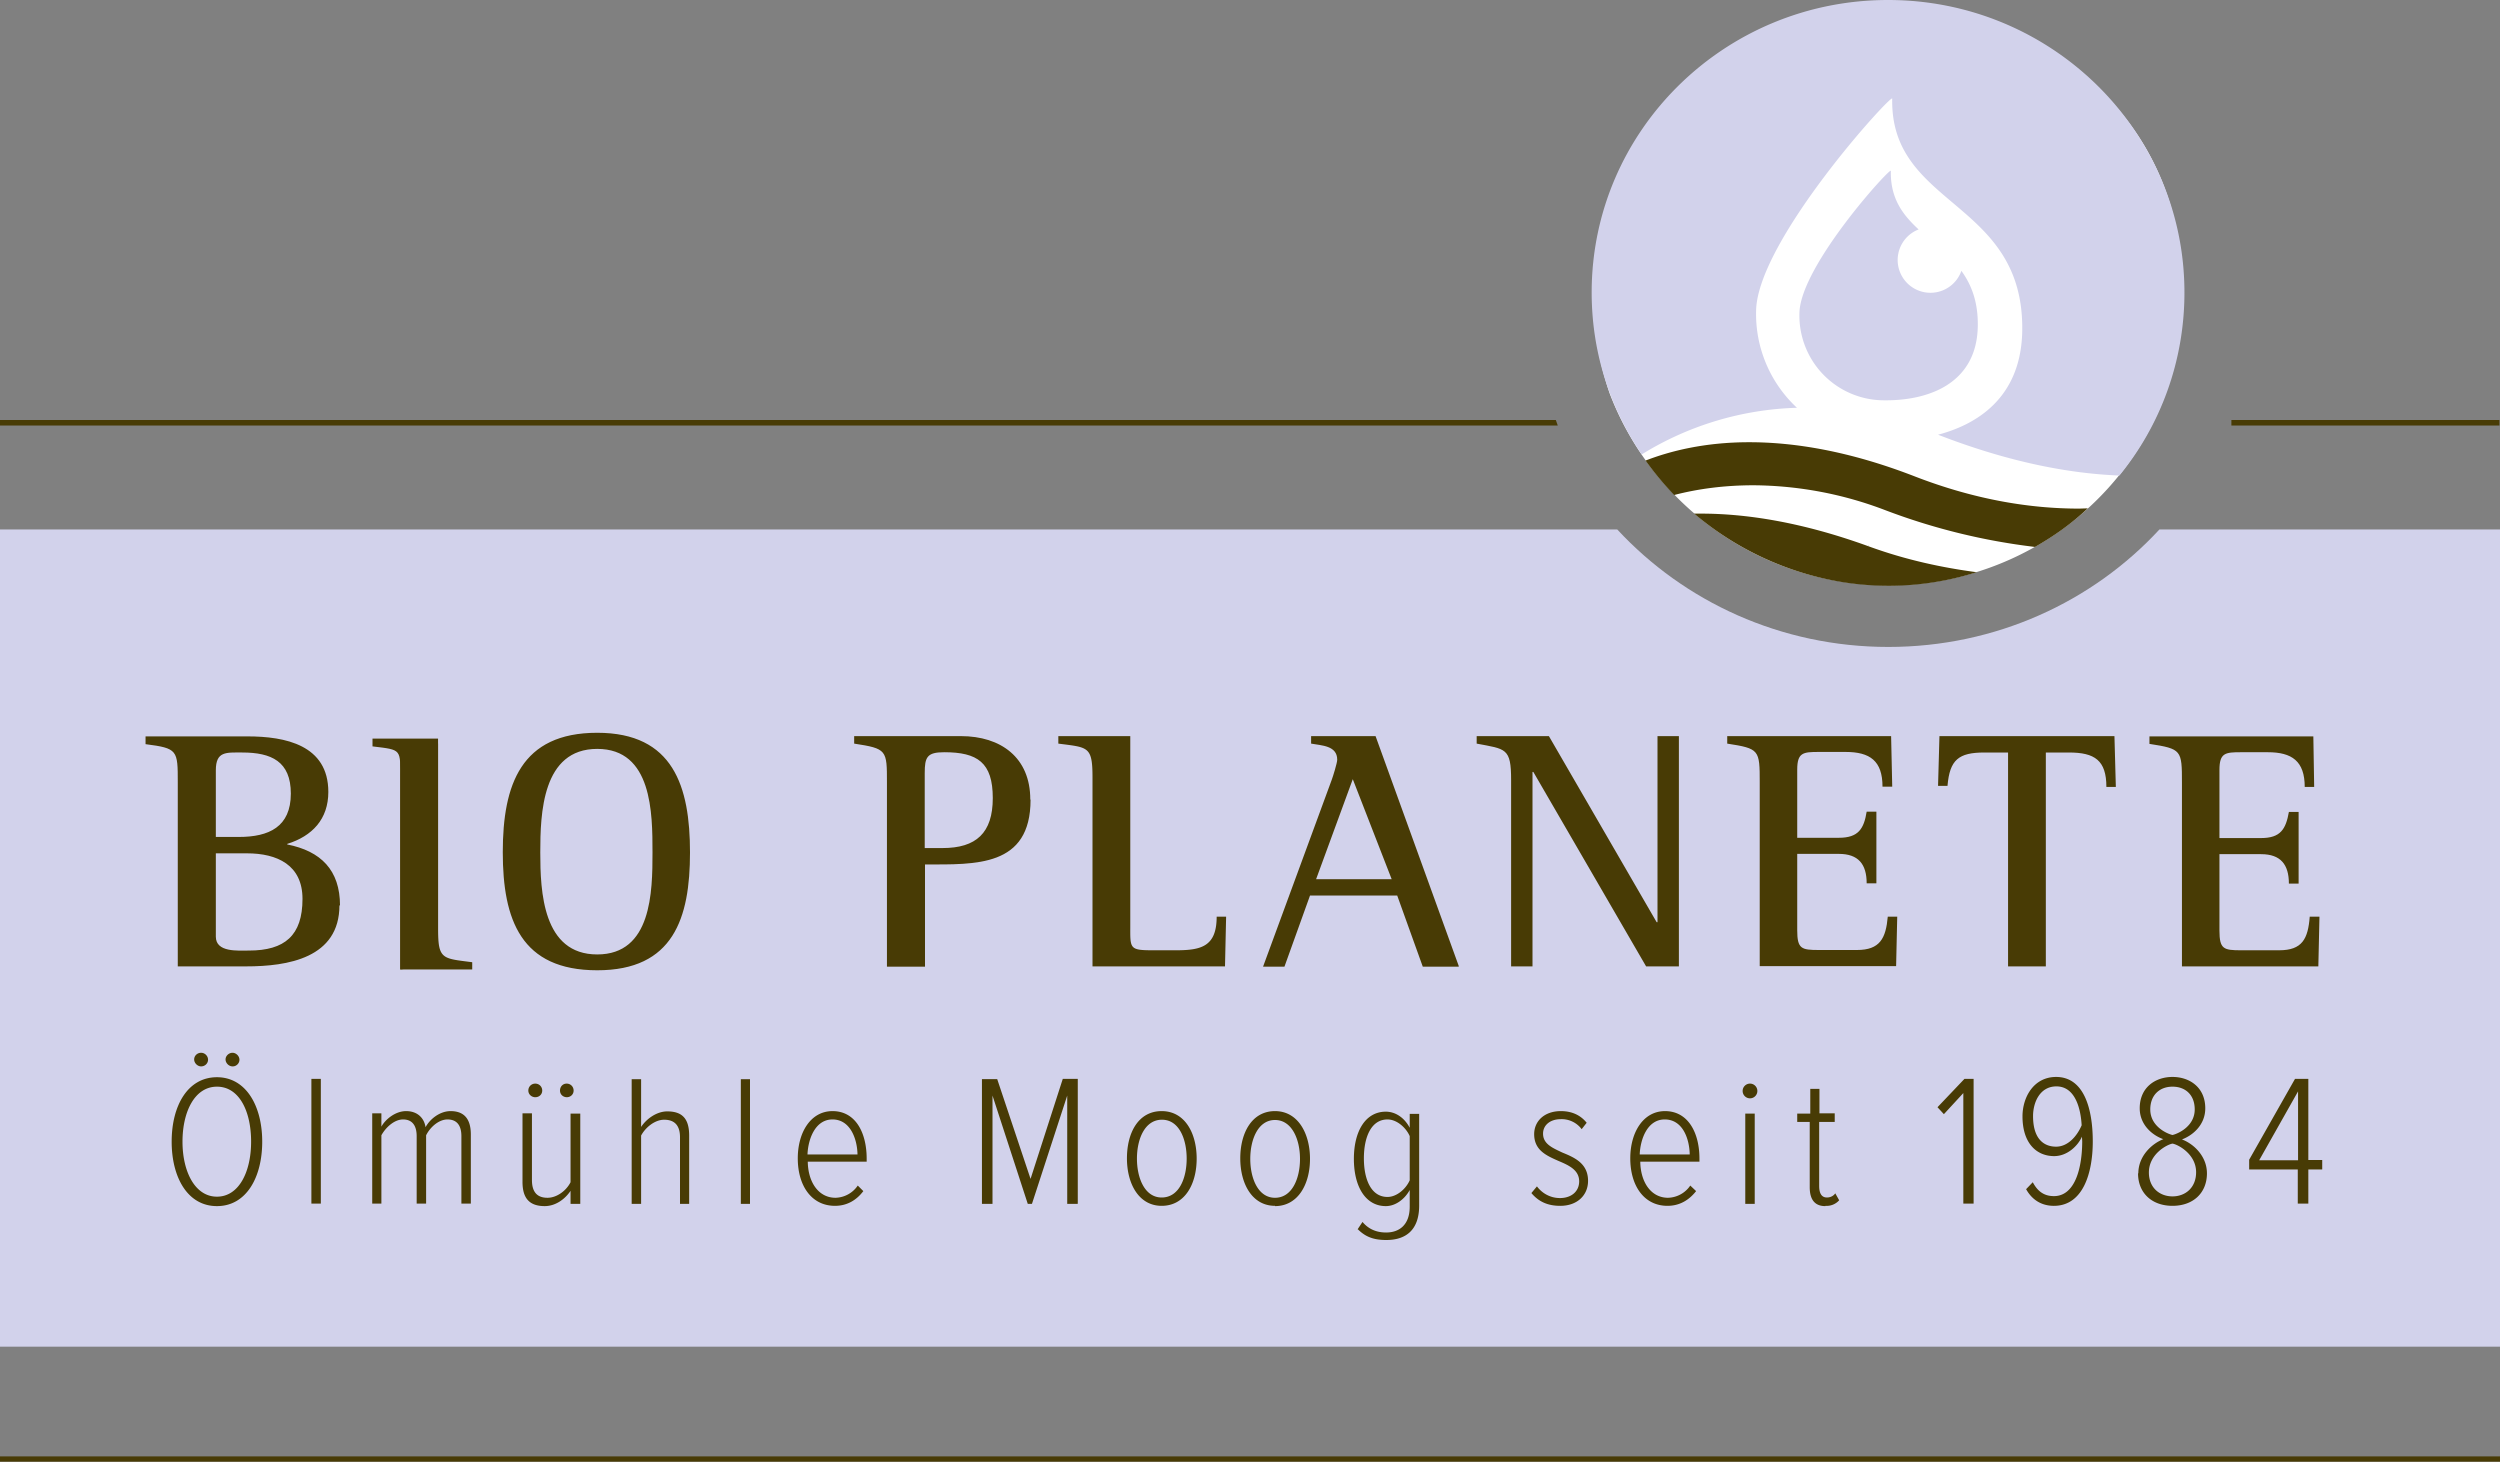
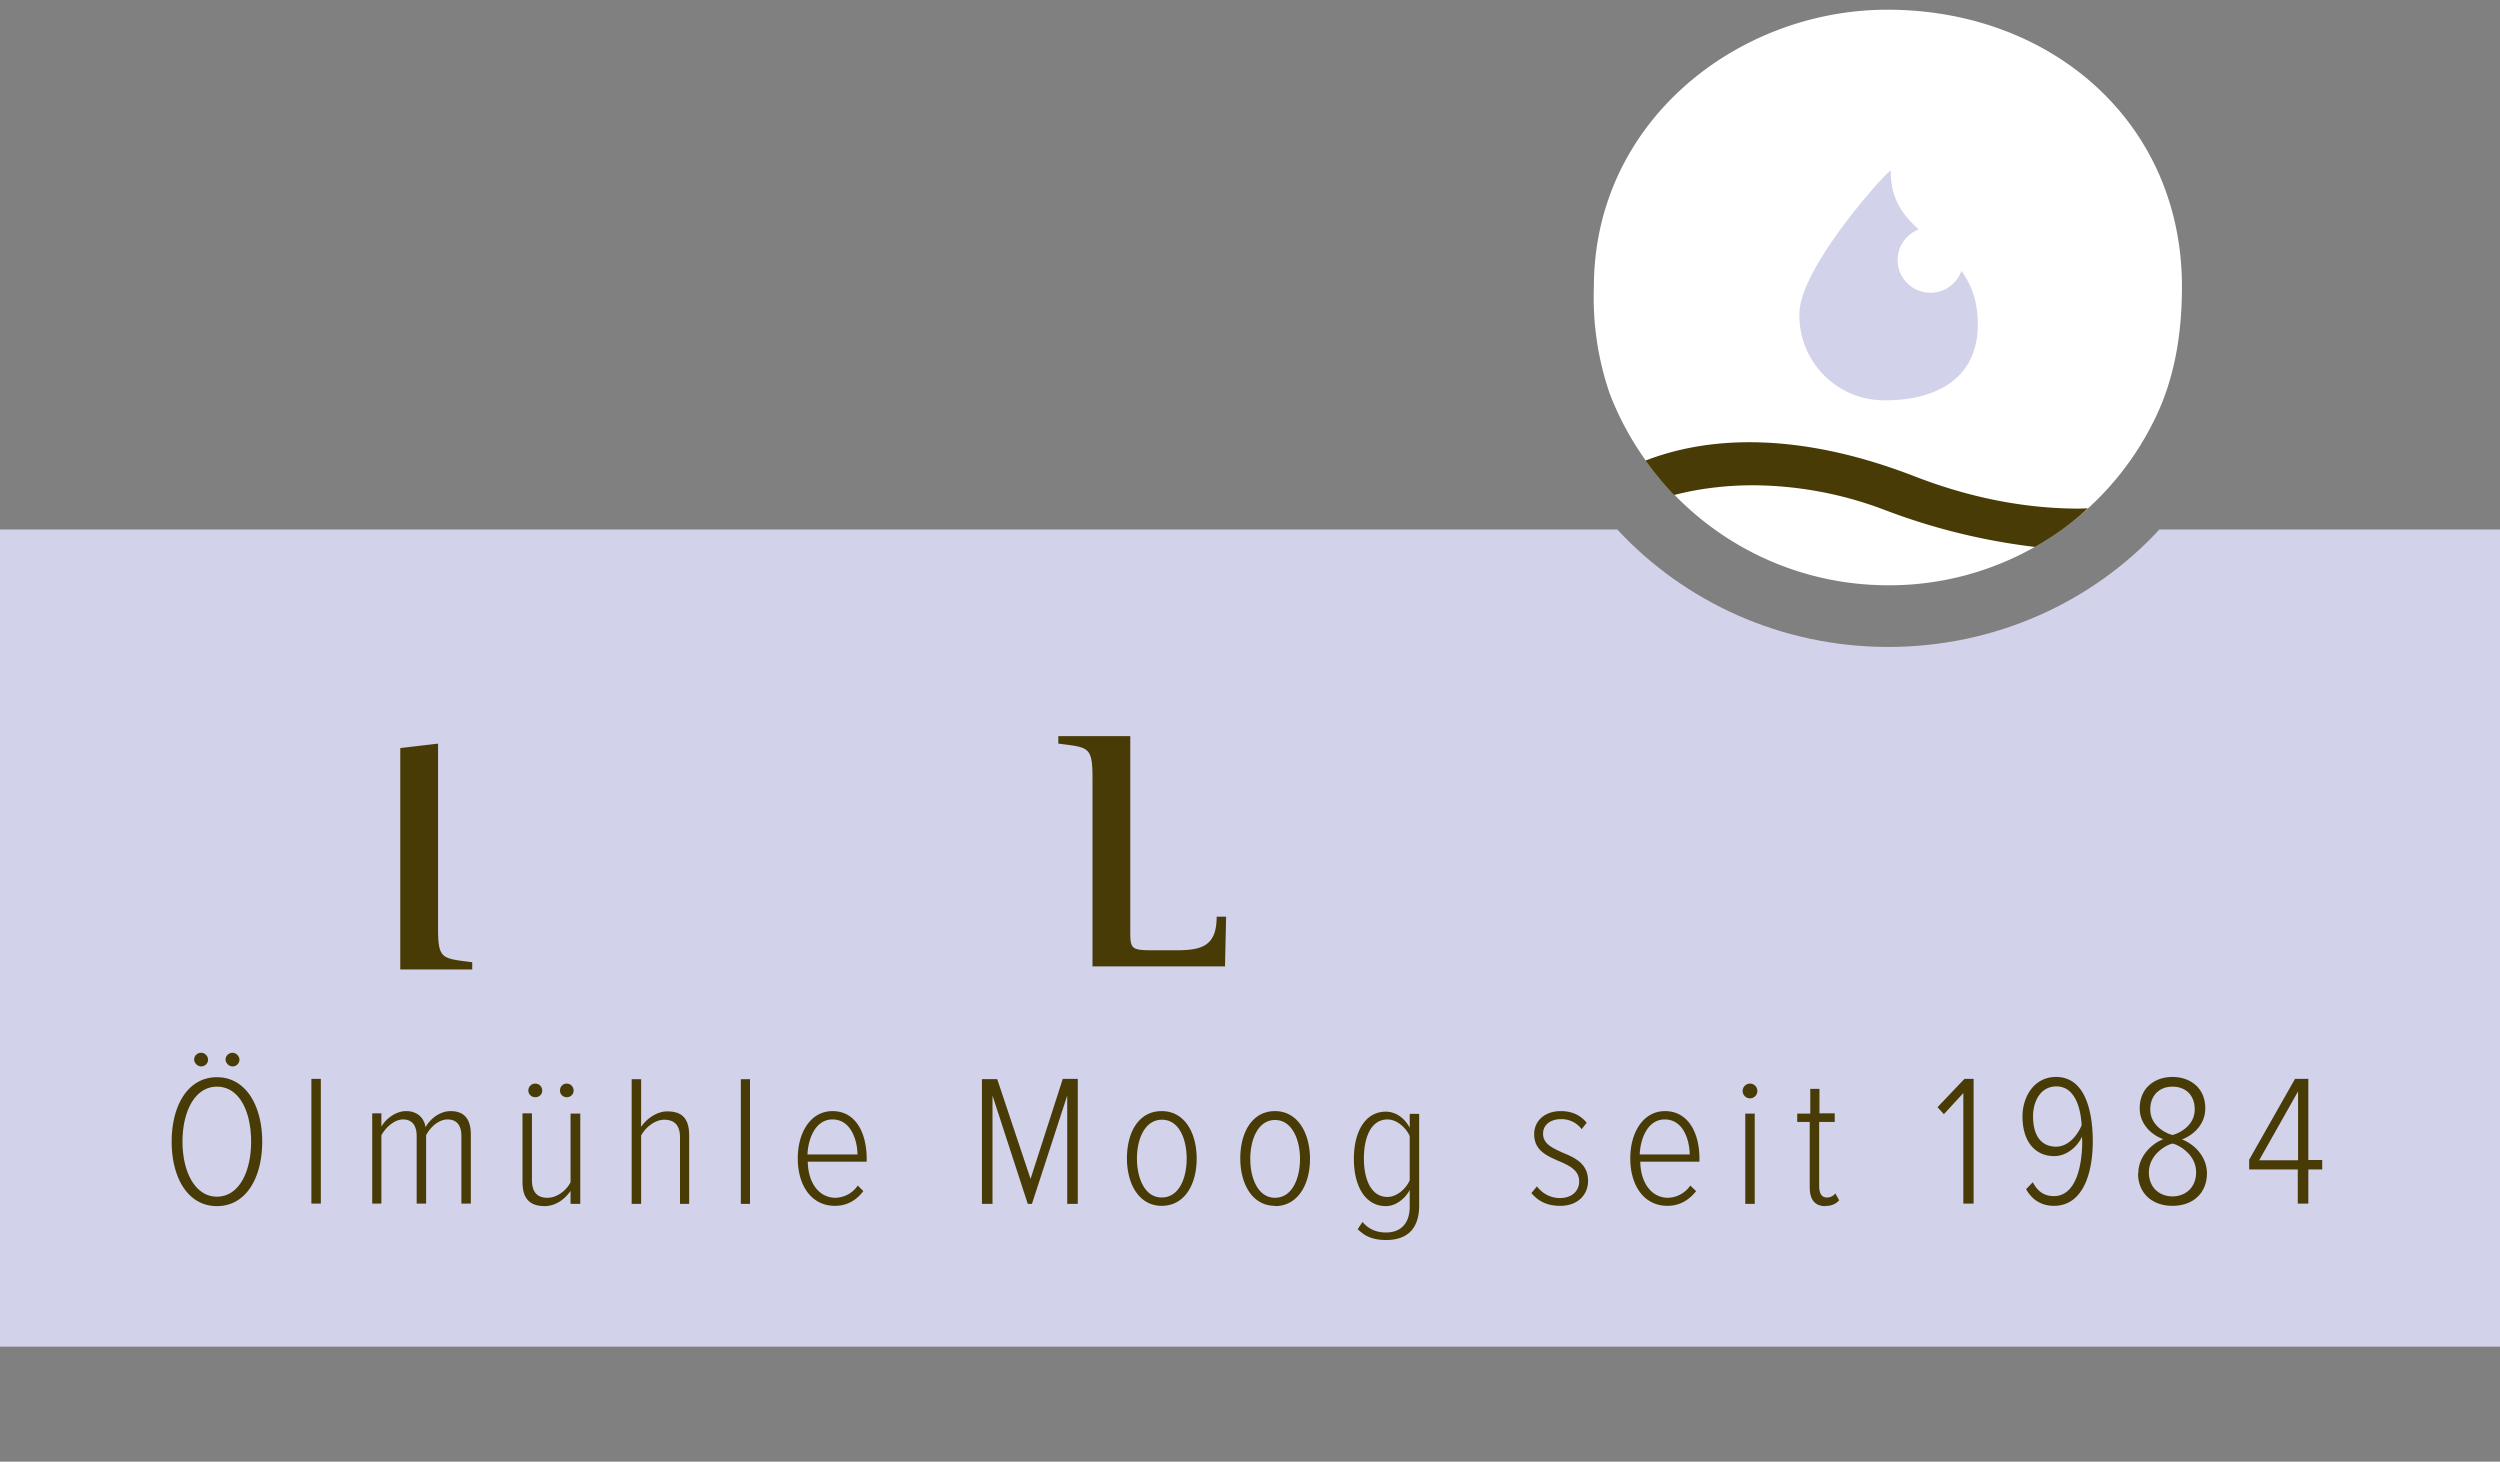
<svg xmlns="http://www.w3.org/2000/svg" id="Ebene_1" data-name="Ebene 1" viewBox="0 0 900 526.2">
  <rect x="0" y="0" width="900" height="526.2" fill="#808080" stroke="none" />
  <defs>
    <clipPath id="clippath">
      <path d="M0 0h900v526.2H0z" style="fill:none;stroke-width:0" />
    </clipPath>
    <style>.cls-1,.cls-3{fill:#483b05;stroke-width:0}.cls-3{fill:#d2d2eb}</style>
  </defs>
  <g style="clip-path:url(#clippath)">
    <path d="M777.4 190.6c-24 26-58.9 42.3-97.6 42.3s-73.5-16.3-97.6-42.3H0v294.2h900V190.6H777.4" class="cls-3" />
    <path d="M785.5 103.2c0 17.1-2.7 33.3-9.8 47.7a106.2 106.2 0 0 1-95.9 59.8c-45.7 0-84.8-28.6-100.3-69a106 106 0 0 1-5.7-38.4c0-59.3 51.4-99.5 105-99.8 59.3-.3 106.7 40.3 106.7 99.7" style="fill:#fff;stroke-width:0" />
-     <path d="m672.6 196.3-.1.3c-24-8.7-44-11.7-60.2-11.7h-2.4a109.9 109.9 0 0 0 52.4 24.5 105.3 105.3 0 0 0 49.3-3.4c-12-1.6-25.2-4.3-39.1-9.4v-.3Z" class="cls-1" />
    <path d="M712 117.7c.2-9-2.3-15.2-5.9-20.2a11.8 11.8 0 1 1-15.4-14.9c-5.6-5.2-10.2-11-10-21.1 0-1.5-32.5 34.1-32.9 51.1a30.5 30.5 0 0 0 29.6 31.5c16.7.4 34.1-5.9 34.6-26.4" class="cls-3" />
    <path d="M592.4 165.8a111 111 0 0 0 10.3 12.4c8.5-2.2 18-3.5 28.6-3.5a135 135 0 0 1 47.5 9 226.8 226.8 0 0 0 53.8 13.2c7-4 13.3-8.5 19-13.9l-3.1.1c-17.1 0-37-3-59.2-11.6-23.7-9.2-43.5-12.3-59.6-12.3s-28.5 3.2-37.3 6.6" class="cls-1" />
-     <path d="M573 105.3c0 21.6 6.6 41.6 18 58.3a112.3 112.3 0 0 1 55.9-16.8 46.1 46.1 0 0 1-14.7-35c.5-25.3 49.1-78.4 49-76.3-.8 39.4 47.8 36.4 46.8 84-.5 21.6-13.7 32.6-30.3 37 26 10.1 47.7 14 65.3 14.7 14.7-18 23.4-41 23.4-65.9C786.4 47.2 738.6 0 679.7 0S573 47.1 573 105.3" class="cls-3" />
-     <path d="M0 526.2h900v-1.9H0v2Zm899.8-375h-96.5v2h96.5v-2Zm-339.6 0H0v2h560.8l-.7-2M835 330h-3.5c-.6 8-2.7 12.1-11 12.1h-13.7c-6.3 0-7.8-.4-7.8-7.1v-27.5h15c7 0 10 3.7 10 10.6h3.5v-25.8H824c-1.1 6.2-3 9.4-10 9.4h-15v-24.5c0-6.2 2.1-6.4 7.8-6.4h9.6c8.7 0 13.3 3.2 13.3 12.5h3.4l-.3-18.2h-59v2.7c11.6 1.8 11.7 2.2 11.7 14v66.1h49.1l.4-17.8Zm-73.3-46.7-.5-18.3h-63l-.5 17.9h3.4c.8-9.4 4-12 13.3-12h8.5v77h13.6v-77h8.3c9.3 0 13.5 2.8 13.5 12.4h3.4ZM683 330h-3.4c-.7 7.8-2.8 12-11.1 12h-13.7c-6.3 0-7.8-.4-7.8-7.1v-27.5h15c7 0 10 3.7 10 10.6h3.5v-25.8H672c-1 6.2-3 9.4-10 9.4h-15v-24.5c0-6.2 2.1-6.4 7.8-6.4h9.6c8.8 0 13.3 3.2 13.3 12.5h3.5l-.4-18.2h-59v2.7c11.6 1.8 11.7 2.2 11.7 14v66.1h49.1l.4-17.8Zm-78.6 17.8V265h-7.7v67h-.3l-38.8-67h-26v2.7c10.5 2 12.4 1.5 12.4 13.1v67.1h7.7v-70h.3l40.6 70h11.8ZM501 316.5h-27.2l13.2-36 14 36Zm24.2 31.4-30-82.9H472v2.7c3.8.7 9.4.7 9.4 5.8 0 1.1-1.5 6-2 7.3L454.7 348h7.7l9.2-25.6H503l9.2 25.6H525Zm-167.8-60.6c0 12.6-6 18-18.1 18h-6.4v-27c0-5.7.8-7.5 7-7.5 12 0 17.5 3.7 17.5 16.5m13.5.5c0-15.1-10.6-22.8-25-22.8h-38.4v2.7c11.8 1.8 11.8 2.3 11.8 14V348H333v-36.8c18.2 0 38 1 38-23.3m-136.1 19c0 14.2-.3 36.7-19.9 36.7s-20.5-22.6-20.5-36.7.7-37.3 20.5-37.3 19.9 23.1 19.9 37.3m13.5 0c0-23.8-6-43.1-33.4-43.1s-34 18.6-34 43 6.6 42.5 34 42.5 33.4-18.7 33.4-42.4m-139.5 16.7c0 13.2-6.4 18.6-19.3 18.6-4 0-11.9.7-11.9-5v-30h11.2c10.9 0 20 4.2 20 16.4m-4.2-37.9c0 12-7.9 15.6-18.7 15.6h-8.3v-24c0-6.9 3.7-6.4 9.5-6.4 10.5 0 17.5 3.2 17.5 14.8m17.7 40.3c0-12.8-6.9-19.6-19-22v-.2c9-2.8 14.8-8.9 14.8-18.7 0-16.9-15.5-20-29.1-20H52.4v2.8C64 269.4 64 270 64 281.8v66.1h24.6c15 0 33.6-3 33.6-22m35.5 21.2v-81.2h-23.6v2.8c10.7 1.3 10 .8 10 12V349l13.6-1.8Z" class="cls-1" />
    <path d="M144.1 269.2V349H170v-2.6c-10.7-1.4-12.3-.9-12.3-12v-66.7l-13.6 1.6ZM441.4 330H438c0 10.7-5.5 12.1-14.6 12.1h-8.3c-8.7 0-8.2-.6-8.2-9.2V265H381v2.7c10.7 1.4 12.3.9 12.3 12.1v68.1H441l.4-17.8Zm385.9 87.7h-14l14-24.8v24.8Zm3.7 15.7V421h5v-3.4h-5v-29.2h-4.8l-16.5 29.1v3.5h17.5v12.3h3.8ZM790.6 422c0 5.6-3.9 8.7-8.5 8.7s-8.5-3.1-8.5-8.6c0-6.7 6.6-10.1 8.5-10.4 1.9.3 8.5 3.7 8.5 10.3m-.5-22.6c0 6.2-6.2 8.8-8 9.2-1.8-.4-8-3-8-9.2 0-5.1 3.3-8.2 8-8.2s8 3 8 8.2m-20.4 23c0 7.1 5 11.7 12.4 11.7s12.4-4.6 12.4-11.7c0-6.1-4.7-10.6-9-12.2 4-1.5 8.4-5.3 8.4-11.2 0-7.6-5.7-11.3-11.8-11.3s-11.8 3.7-11.8 11.3c0 5.9 4.5 9.7 8.5 11.1-4.3 1.7-9 6.2-9 12.3m-20.4-17.3c-1.7 4-5 7.7-9.2 7.7-4.6 0-8.3-3-8.3-11 0-5 2.5-10.7 8.4-10.7 7 0 8.8 8.5 9.1 14m-20 23c2 3.6 5.3 6 10 6 10.5 0 14-11.8 14-23.2s-3-23.2-13.2-23.2c-8 0-12.1 7.2-12.1 14.2 0 9.6 5 14.3 11.4 14.3 4.8 0 8.6-3.8 10-7l.1 1.6c0 9-2.3 19.8-10.2 19.8-3.8 0-6-2-7.6-5l-2.4 2.5Zm-18.9 5.2v-44.9h-3.3l-9.7 10.2 2.3 2.5 7-7.6v39.8h3.7Zm-53.3.8a6 6 0 0 0 4.9-2l-1.4-2.5c-.6.9-1.7 1.5-3 1.5-2 0-2.8-1.6-2.8-4.2v-23h5.6v-3.1H655V392h-3.3v8.9H647v3h4.5v23.5c0 4.4 1.8 6.8 5.6 6.8m-25.4-33.3h-3.4v32.5h3.4v-32.5Zm-1.7-5.5a2.6 2.6 0 1 0 0-5.3 2.6 2.6 0 0 0 0 5.3m-30.7 7.6c6.5 0 8.9 7 9 12.6h-18c.2-5.4 2.7-12.6 9-12.6m-12.4 14c0 9.8 4.9 17.1 13.4 17.1 4.3 0 7.7-2 10.3-5.3l-2.1-2a10 10 0 0 1-8 4.4c-6.2 0-9.9-5.7-10-13h21.3v-1.1c0-9.2-4-17.1-12.4-17.1-7.8 0-12.5 7.6-12.5 17m-35.6 12.5c2.7 3.2 6 4.6 10.4 4.6 6.1 0 10-3.8 10-9 0-6.3-4.9-8.4-9.3-10.2-3.6-1.7-6.9-3.1-6.9-6.8 0-3 2.5-5.2 6.4-5.2a9 9 0 0 1 7.5 3.6l1.8-2.3c-2-2.5-5-4.2-9.3-4.2-5.9 0-9.6 3.6-9.6 8.3 0 5.9 4.6 7.8 8.9 9.7 3.8 1.6 7.3 3.3 7.3 7.3 0 3.6-2.8 6-6.9 6-3.6 0-6.5-1.8-8.3-4.2l-2 2.4Zm-43.8-4.6c-1.3 3-4.6 6-8 6-5.9 0-8.5-6.3-8.5-13.9s2.6-14 8.5-14c3.4 0 6.7 3 8 6v16Zm-18.8 17.5c3 3.1 6.2 4 10.4 4 6.6 0 11.8-3.2 11.8-12.4v-33h-3.4v5c-2-3.8-5.3-5.8-8.6-5.8-7.3 0-11.5 7-11.5 17s4.2 17 11.5 17c3.5 0 6.8-2.5 8.6-5.8v6c0 6.5-3.7 9.3-8.5 9.3-3.6 0-6.4-1.3-8.5-3.8l-1.8 2.7ZM459 431.2c-6.1 0-8.9-7-8.9-14s2.8-14 8.9-14 9 7 9 14-2.8 14-9 14m0 3c8.3 0 12.6-7.9 12.6-17S467.3 400 459 400s-12.5 7.8-12.5 17 4.3 17.1 12.5 17.1m-40.8-3c-6.1 0-8.9-7-8.9-14s2.8-14 9-14 8.9 7 8.9 14-2.7 14-9 14m0 3c8.4 0 12.6-7.9 12.6-17s-4.2-17.1-12.6-17.1-12.5 7.8-12.5 17 4.3 17.1 12.5 17.1m-30.2-.8v-44.9h-5.4l-11.6 36-12-35.9h-5.5v44.9h3.8v-39l12.7 39h1.5l12.7-39v39h3.7ZM299.7 403c6.4 0 8.9 7 9 12.6h-18c.2-5.4 2.7-12.6 9-12.6m-12.5 14c0 9.8 4.9 17.1 13.4 17.1 4.3 0 7.7-2 10.2-5.3l-2-2a10 10 0 0 1-8 4.4c-6.2 0-9.9-5.7-10-13H312v-1.1c0-9.2-3.9-17.1-12.3-17.1-7.8 0-12.5 7.6-12.5 17M270 388.5h-3.3v44.9h3.3v-44.9Zm-21.9 44.9v-24.6c0-6.2-2.6-8.7-7.9-8.7-3.8 0-7.5 2.7-9.4 5.6v-17.2h-3.4v44.9h3.4v-24.6c1.6-3 5-5.7 8.3-5.7s5.7 1.6 5.7 6.3v24h3.3Zm-39.2 0v-32.5h-3.5v24.7c-1.5 3-4.9 5.6-8.3 5.6s-5.6-1.7-5.6-6.4v-24h-3.4v24.7c0 6.1 2.7 8.7 8 8.7 3.9 0 7.3-2.5 9.3-5.5v4.7h3.5ZM204 395c1.4 0 2.5-1 2.5-2.4s-1.1-2.5-2.5-2.5-2.4 1.1-2.4 2.5 1.1 2.4 2.5 2.4m-11.4 0c1.4 0 2.5-1 2.5-2.4s-1.1-2.5-2.5-2.5-2.5 1.1-2.5 2.5 1.2 2.4 2.5 2.4m-23.2 38.3v-24.9c0-5.8-2.6-8.4-7.3-8.4-3.8 0-7.4 2.8-9 5.8-.5-3.3-2.9-5.8-7-5.8-3.9 0-7.5 3-8.9 5.6v-4.8H134v32.5h3.3v-24.6c1.6-2.9 4.7-5.7 7.8-5.7 3.3 0 4.9 2.2 4.9 6v24.3h3.4v-24.6c1.5-3 4.6-5.7 7.7-5.7 3.4 0 5 2.2 5 6v24.3h3.4Zm-54-44.9h-3.4v44.9h3.4v-44.9ZM90.4 411c0 10.9-4.4 19.8-12.3 19.8s-12.4-9-12.4-19.8 4.4-19.8 12.4-19.8S90.4 400 90.4 411m-28.6 0c0 12.8 5.7 23.2 16.3 23.2s16.3-10.4 16.3-23.2-5.8-23.2-16.3-23.2S61.8 398 61.8 411m22-27.1c1.3 0 2.4-1.1 2.4-2.4S85 379 83.7 379s-2.5 1.1-2.5 2.4 1.2 2.5 2.5 2.5m-11.3 0c1.4 0 2.5-1.1 2.5-2.4s-1.1-2.5-2.5-2.5-2.5 1.1-2.5 2.4 1.2 2.5 2.5 2.5" class="cls-1" />
  </g>
</svg>